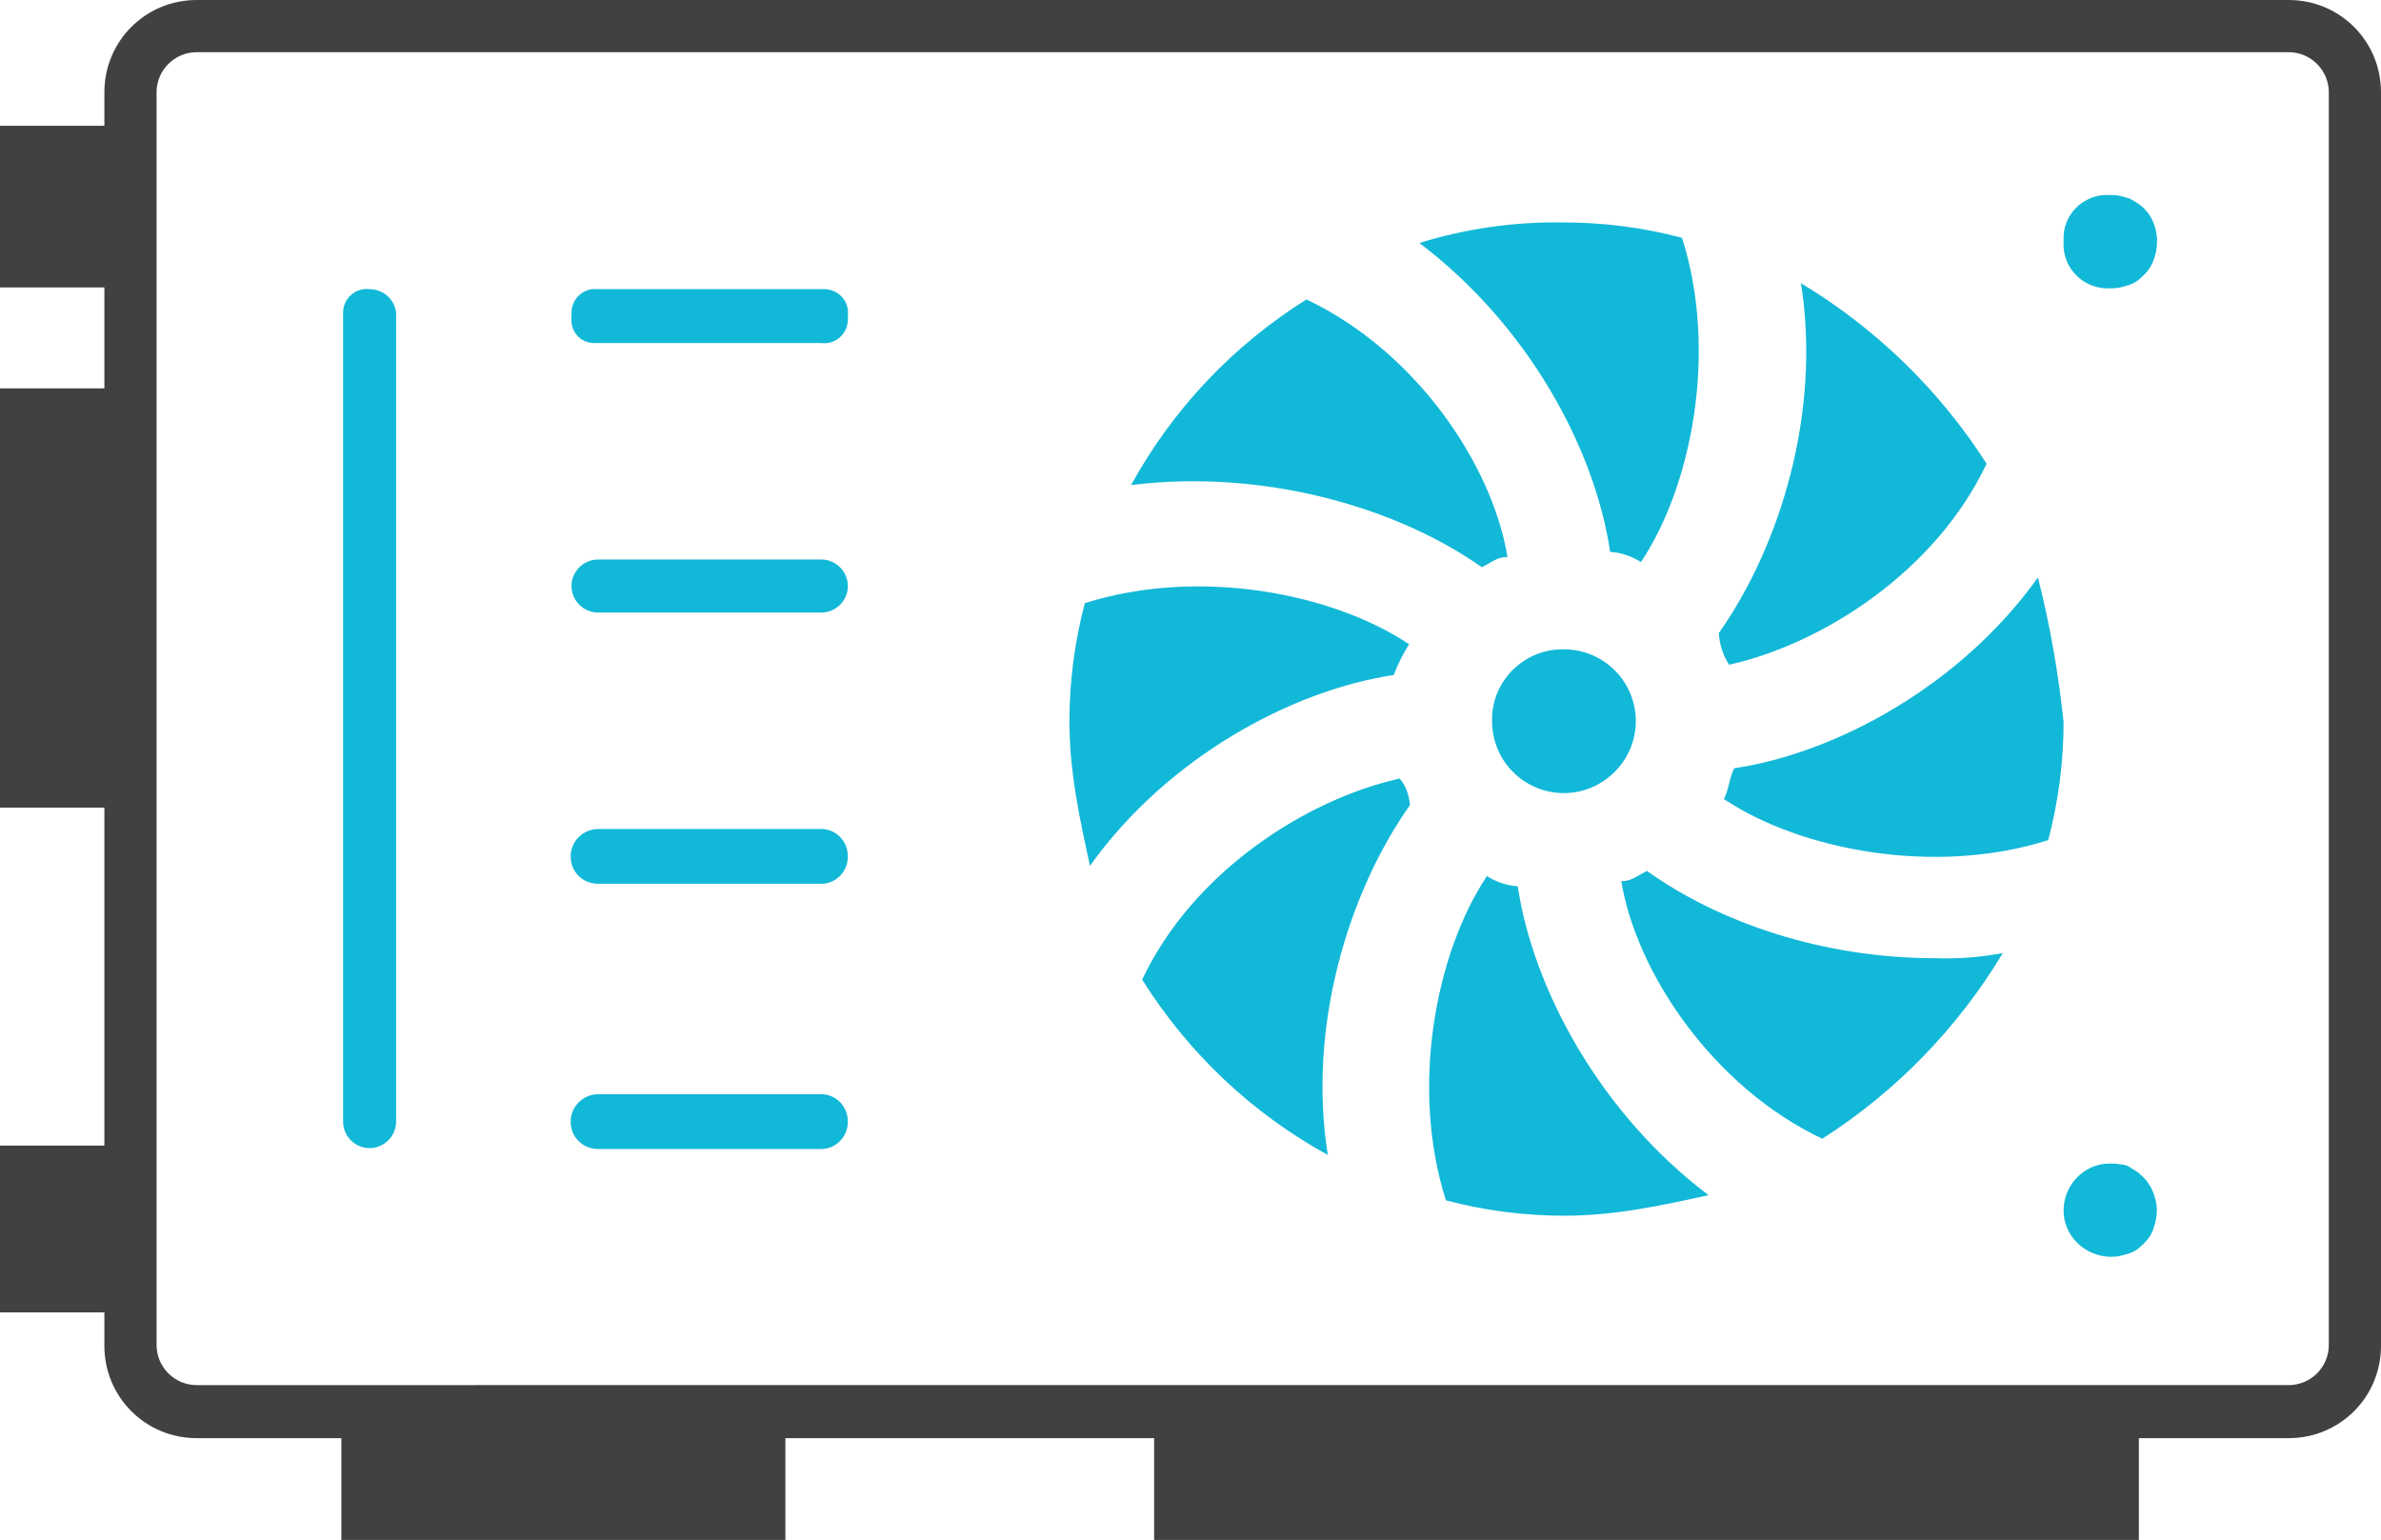
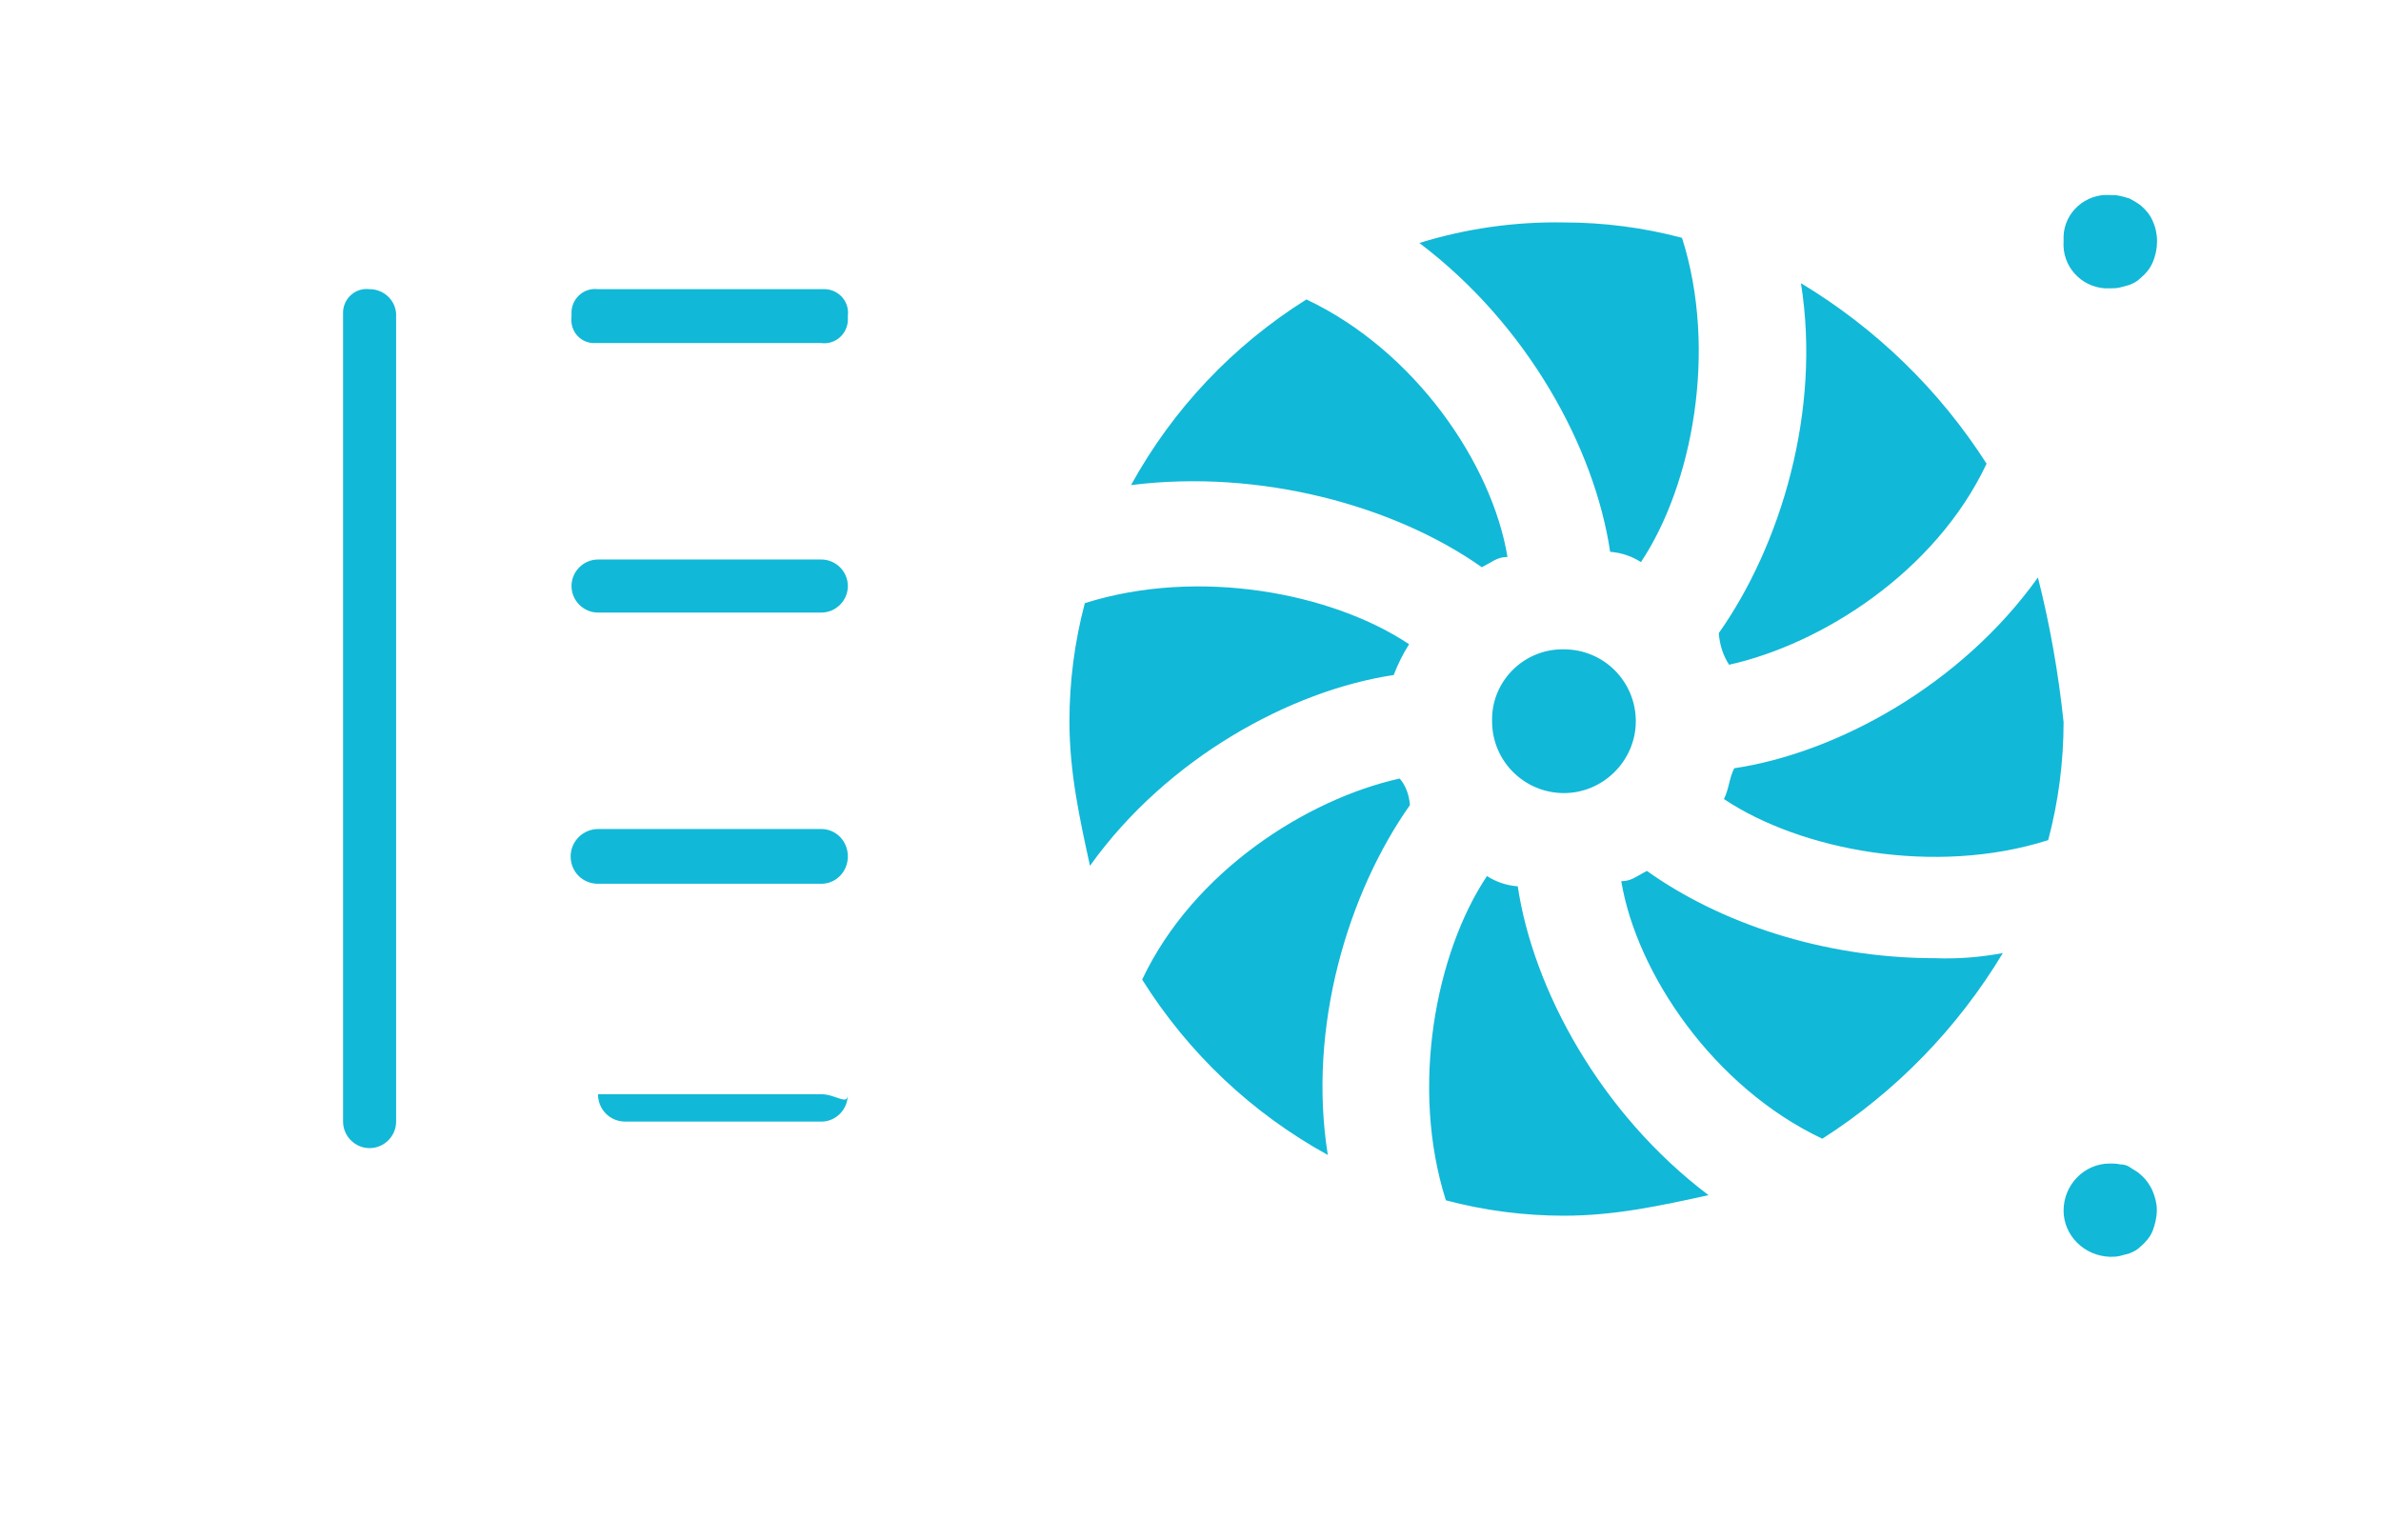
<svg xmlns="http://www.w3.org/2000/svg" x="0" y="0" viewBox="0 0 278.3 180" width="278.3" height="180">
-   <path fill="#414141" d="M267.5,0H23c-6,0-10.8,4.8-10.8,10.8v3.9H0v18.9h12.2v11.8H0v49h12.2v39.5H0v19.5h12.2v3.9 c0,6,4.8,10.8,10.8,10.8h16.9V180h51.9v-11.9h43.1V180H250v-11.9h17.5c6,0,10.8-4.8,10.8-10.8V10.8C278.3,4.8,273.5,0,267.5,0z M272.2,157.2c0,2.6-2.1,4.7-4.7,4.7H23c-2.6,0-4.7-2.1-4.7-4.7V10.8c0-2.6,2.1-4.7,4.7-4.7h244.5c2.6,0,4.7,2.1,4.7,4.7V157.2z" />
-   <path fill="#12B8D7" d="M241.2,28.2c0-0.2,0-0.4,0-0.6c0.1-2.8,2.6-5,5.4-4.8c0.4,0,0.8,0,1.2,0.1c0.4,0.1,0.8,0.2,1.1,0.3 c0.4,0.2,0.9,0.5,1.3,0.8c0.6,0.5,1.1,1.1,1.4,1.8c0.7,1.5,0.7,3.3,0,4.9c-0.3,0.7-0.8,1.3-1.4,1.8c-0.4,0.4-0.8,0.6-1.3,0.8 c-0.4,0.1-0.7,0.2-1.1,0.3c-0.4,0.1-0.8,0.1-1.2,0.1c-0.2,0-0.4,0-0.6,0C243.2,33.5,241,31.1,241.2,28.2z M250.2,137.3 c-0.4-0.4-0.9-0.6-1.3-0.9c-0.3-0.2-0.7-0.3-1.1-0.3c-0.4-0.1-0.8-0.1-1.2-0.1c-3,0-5.4,2.5-5.4,5.5c0,2.9,2.4,5.3,5.4,5.4 c0.4,0,0.8,0,1.2-0.1c0.4-0.1,0.7-0.2,1.1-0.3c0.5-0.2,0.9-0.4,1.3-0.8c0.6-0.5,1.1-1.1,1.4-1.8c0.3-0.8,0.5-1.6,0.5-2.5 c0-0.7-0.2-1.5-0.5-2.2C251.3,138.5,250.8,137.8,250.2,137.3z M96.5,33.8c-0.2,0-0.4,0-0.6,0h-26c-1.6-0.2-3,1-3.1,2.6 c0,0.2,0,0.4,0,0.6c-0.2,1.6,0.9,3,2.5,3.1c0.2,0,0.4,0,0.6,0H96c1.6,0.2,3-1,3.1-2.6c0-0.2,0-0.4,0-0.6 C99.3,35.3,98.1,33.9,96.5,33.8z M96,65.4H69.9c-1.7,0-3.1,1.4-3.1,3.1s1.4,3.1,3.1,3.1H96c1.7,0,3.1-1.4,3.1-3.1 S97.7,65.4,96,65.4z M96,96.9H69.9c-1.7,0-3.2,1.4-3.2,3.2s1.4,3.2,3.2,3.2H96c1.7,0,3.1-1.4,3.1-3.2S97.7,96.9,96,96.9z M43.2,33.8c-1.6-0.2-3,1-3.1,2.6c0,0.2,0,0.4,0,0.6v94.1c0,1.7,1.4,3.1,3.1,3.1s3.1-1.4,3.1-3.1V37C46.4,35.3,45,33.8,43.2,33.8z M96,127.9H69.9c-1.7,0-3.2,1.4-3.2,3.2c0,1.8,1.4,3.2,3.2,3.2H96c1.7,0,3.1-1.4,3.1-3.2C99.1,129.3,97.7,127.9,96,127.9z M163.6,91c-10.8,2.4-24.1,10.8-30.1,23.5c5.4,8.6,12.8,15.6,21.7,20.5c-2.4-15,2.4-30.7,9.6-40.9C164.7,92.9,164.3,91.8,163.6,91z M202.1,77.7c10.8-2.4,24.1-10.8,30.1-23.5c-5.5-8.6-12.9-15.8-21.7-21.1c2.4,15-2.4,30.7-9.6,40.9C201,75.4,201.4,76.6,202.1,77.7 z M226.2,112c-13.2,0-25.3-4.2-33.7-10.2c-1.2,0.6-1.8,1.2-3,1.2c1.8,10.8,10.8,24.1,23.5,30.1c8.6-5.5,15.8-12.9,21.1-21.7 C231.4,111.9,228.8,112.1,226.2,112z M177.4,103.6c-1.3-0.1-2.5-0.5-3.6-1.2c-6,9-9,24.7-4.8,37.9c4.5,1.2,9.2,1.8,13.8,1.8 c6,0,11.4-1.2,16.9-2.4C187,130.1,179.2,115.6,177.4,103.6z M238.2,67.5c-9,12.6-23.5,20.5-35.5,22.3c-0.6,1.2-0.6,2.4-1.2,3.6 c9,6,24.7,9,37.9,4.8c1.2-4.5,1.8-9.2,1.8-13.8C240.6,78.7,239.6,73,238.2,67.5z M174.4,83.9c0,0.1,0,0.3,0,0.4 c0,4.7,3.8,8.4,8.4,8.4c4.6,0,8.4-3.8,8.4-8.4c0-4.6-3.7-8.4-8.4-8.4C178.3,75.8,174.5,79.4,174.4,83.9z M164.7,75.3 c-9-6-24.6-9-37.9-4.8c-1.2,4.5-1.8,9.2-1.8,13.8c0,6,1.2,11.4,2.4,16.9c9-12.6,23.5-20.5,35.5-22.3 C163.4,77.6,164,76.4,164.7,75.3z M188.2,64.5c1.3,0.1,2.5,0.5,3.6,1.2c6-9,9-24.7,4.8-37.9c-4.5-1.2-9.2-1.8-13.8-1.8 c-5.7-0.1-11.4,0.7-16.9,2.4C178.6,38,186.4,52.4,188.2,64.5z M173.2,66.3c1.2-0.6,1.8-1.2,3-1.2C174.4,54.2,165.4,41,152.7,35 c-8.6,5.4-15.6,12.8-20.5,21.7C147.3,54.8,163,59.1,173.2,66.3z" />
+   <path fill="#12B8D7" d="M241.2,28.2c0-0.2,0-0.4,0-0.6c0.1-2.8,2.6-5,5.4-4.8c0.4,0,0.8,0,1.2,0.1c0.4,0.1,0.8,0.2,1.1,0.3 c0.4,0.2,0.9,0.5,1.3,0.8c0.6,0.5,1.1,1.1,1.4,1.8c0.7,1.5,0.7,3.3,0,4.9c-0.3,0.7-0.8,1.3-1.4,1.8c-0.4,0.4-0.8,0.6-1.3,0.8 c-0.4,0.1-0.7,0.2-1.1,0.3c-0.4,0.1-0.8,0.1-1.2,0.1c-0.2,0-0.4,0-0.6,0C243.2,33.5,241,31.1,241.2,28.2z M250.2,137.3 c-0.4-0.4-0.9-0.6-1.3-0.9c-0.3-0.2-0.7-0.3-1.1-0.3c-0.4-0.1-0.8-0.1-1.2-0.1c-3,0-5.4,2.5-5.4,5.5c0,2.9,2.4,5.3,5.4,5.4 c0.4,0,0.8,0,1.2-0.1c0.4-0.1,0.7-0.2,1.1-0.3c0.5-0.2,0.9-0.4,1.3-0.8c0.6-0.5,1.1-1.1,1.4-1.8c0.3-0.8,0.5-1.6,0.5-2.5 c0-0.7-0.2-1.5-0.5-2.2C251.3,138.5,250.8,137.8,250.2,137.3z M96.5,33.8c-0.2,0-0.4,0-0.6,0h-26c-1.6-0.2-3,1-3.1,2.6 c0,0.2,0,0.4,0,0.6c-0.2,1.6,0.9,3,2.5,3.1c0.2,0,0.4,0,0.6,0H96c1.6,0.2,3-1,3.1-2.6c0-0.2,0-0.4,0-0.6 C99.3,35.3,98.1,33.9,96.5,33.8z M96,65.4H69.9c-1.7,0-3.1,1.4-3.1,3.1s1.4,3.1,3.1,3.1H96c1.7,0,3.1-1.4,3.1-3.1 S97.7,65.4,96,65.4z M96,96.9H69.9c-1.7,0-3.2,1.4-3.2,3.2s1.4,3.2,3.2,3.2H96c1.7,0,3.1-1.4,3.1-3.2S97.7,96.9,96,96.9z M43.2,33.8c-1.6-0.2-3,1-3.1,2.6c0,0.2,0,0.4,0,0.6v94.1c0,1.7,1.4,3.1,3.1,3.1s3.1-1.4,3.1-3.1V37C46.4,35.3,45,33.8,43.2,33.8z M96,127.9H69.9c0,1.8,1.4,3.2,3.2,3.2H96c1.7,0,3.1-1.4,3.1-3.2C99.1,129.3,97.7,127.9,96,127.9z M163.6,91c-10.8,2.4-24.1,10.8-30.1,23.5c5.4,8.6,12.8,15.6,21.7,20.5c-2.4-15,2.4-30.7,9.6-40.9C164.7,92.9,164.3,91.8,163.6,91z M202.1,77.7c10.8-2.4,24.1-10.8,30.1-23.5c-5.5-8.6-12.9-15.8-21.7-21.1c2.4,15-2.4,30.7-9.6,40.9C201,75.4,201.4,76.6,202.1,77.7 z M226.2,112c-13.2,0-25.3-4.2-33.7-10.2c-1.2,0.6-1.8,1.2-3,1.2c1.8,10.8,10.8,24.1,23.5,30.1c8.6-5.5,15.8-12.9,21.1-21.7 C231.4,111.9,228.8,112.1,226.2,112z M177.4,103.6c-1.3-0.1-2.5-0.5-3.6-1.2c-6,9-9,24.7-4.8,37.9c4.5,1.2,9.2,1.8,13.8,1.8 c6,0,11.4-1.2,16.9-2.4C187,130.1,179.2,115.6,177.4,103.6z M238.2,67.5c-9,12.6-23.5,20.5-35.5,22.3c-0.6,1.2-0.6,2.4-1.2,3.6 c9,6,24.7,9,37.9,4.8c1.2-4.5,1.8-9.2,1.8-13.8C240.6,78.7,239.6,73,238.2,67.5z M174.4,83.9c0,0.1,0,0.3,0,0.4 c0,4.7,3.8,8.4,8.4,8.4c4.6,0,8.4-3.8,8.4-8.4c0-4.6-3.7-8.4-8.4-8.4C178.3,75.8,174.5,79.4,174.4,83.9z M164.7,75.3 c-9-6-24.6-9-37.9-4.8c-1.2,4.5-1.8,9.2-1.8,13.8c0,6,1.2,11.4,2.4,16.9c9-12.6,23.5-20.5,35.5-22.3 C163.4,77.6,164,76.4,164.7,75.3z M188.2,64.5c1.3,0.1,2.5,0.5,3.6,1.2c6-9,9-24.7,4.8-37.9c-4.5-1.2-9.2-1.8-13.8-1.8 c-5.7-0.1-11.4,0.7-16.9,2.4C178.6,38,186.4,52.4,188.2,64.5z M173.2,66.3c1.2-0.6,1.8-1.2,3-1.2C174.4,54.2,165.4,41,152.7,35 c-8.6,5.4-15.6,12.8-20.5,21.7C147.3,54.8,163,59.1,173.2,66.3z" />
</svg>